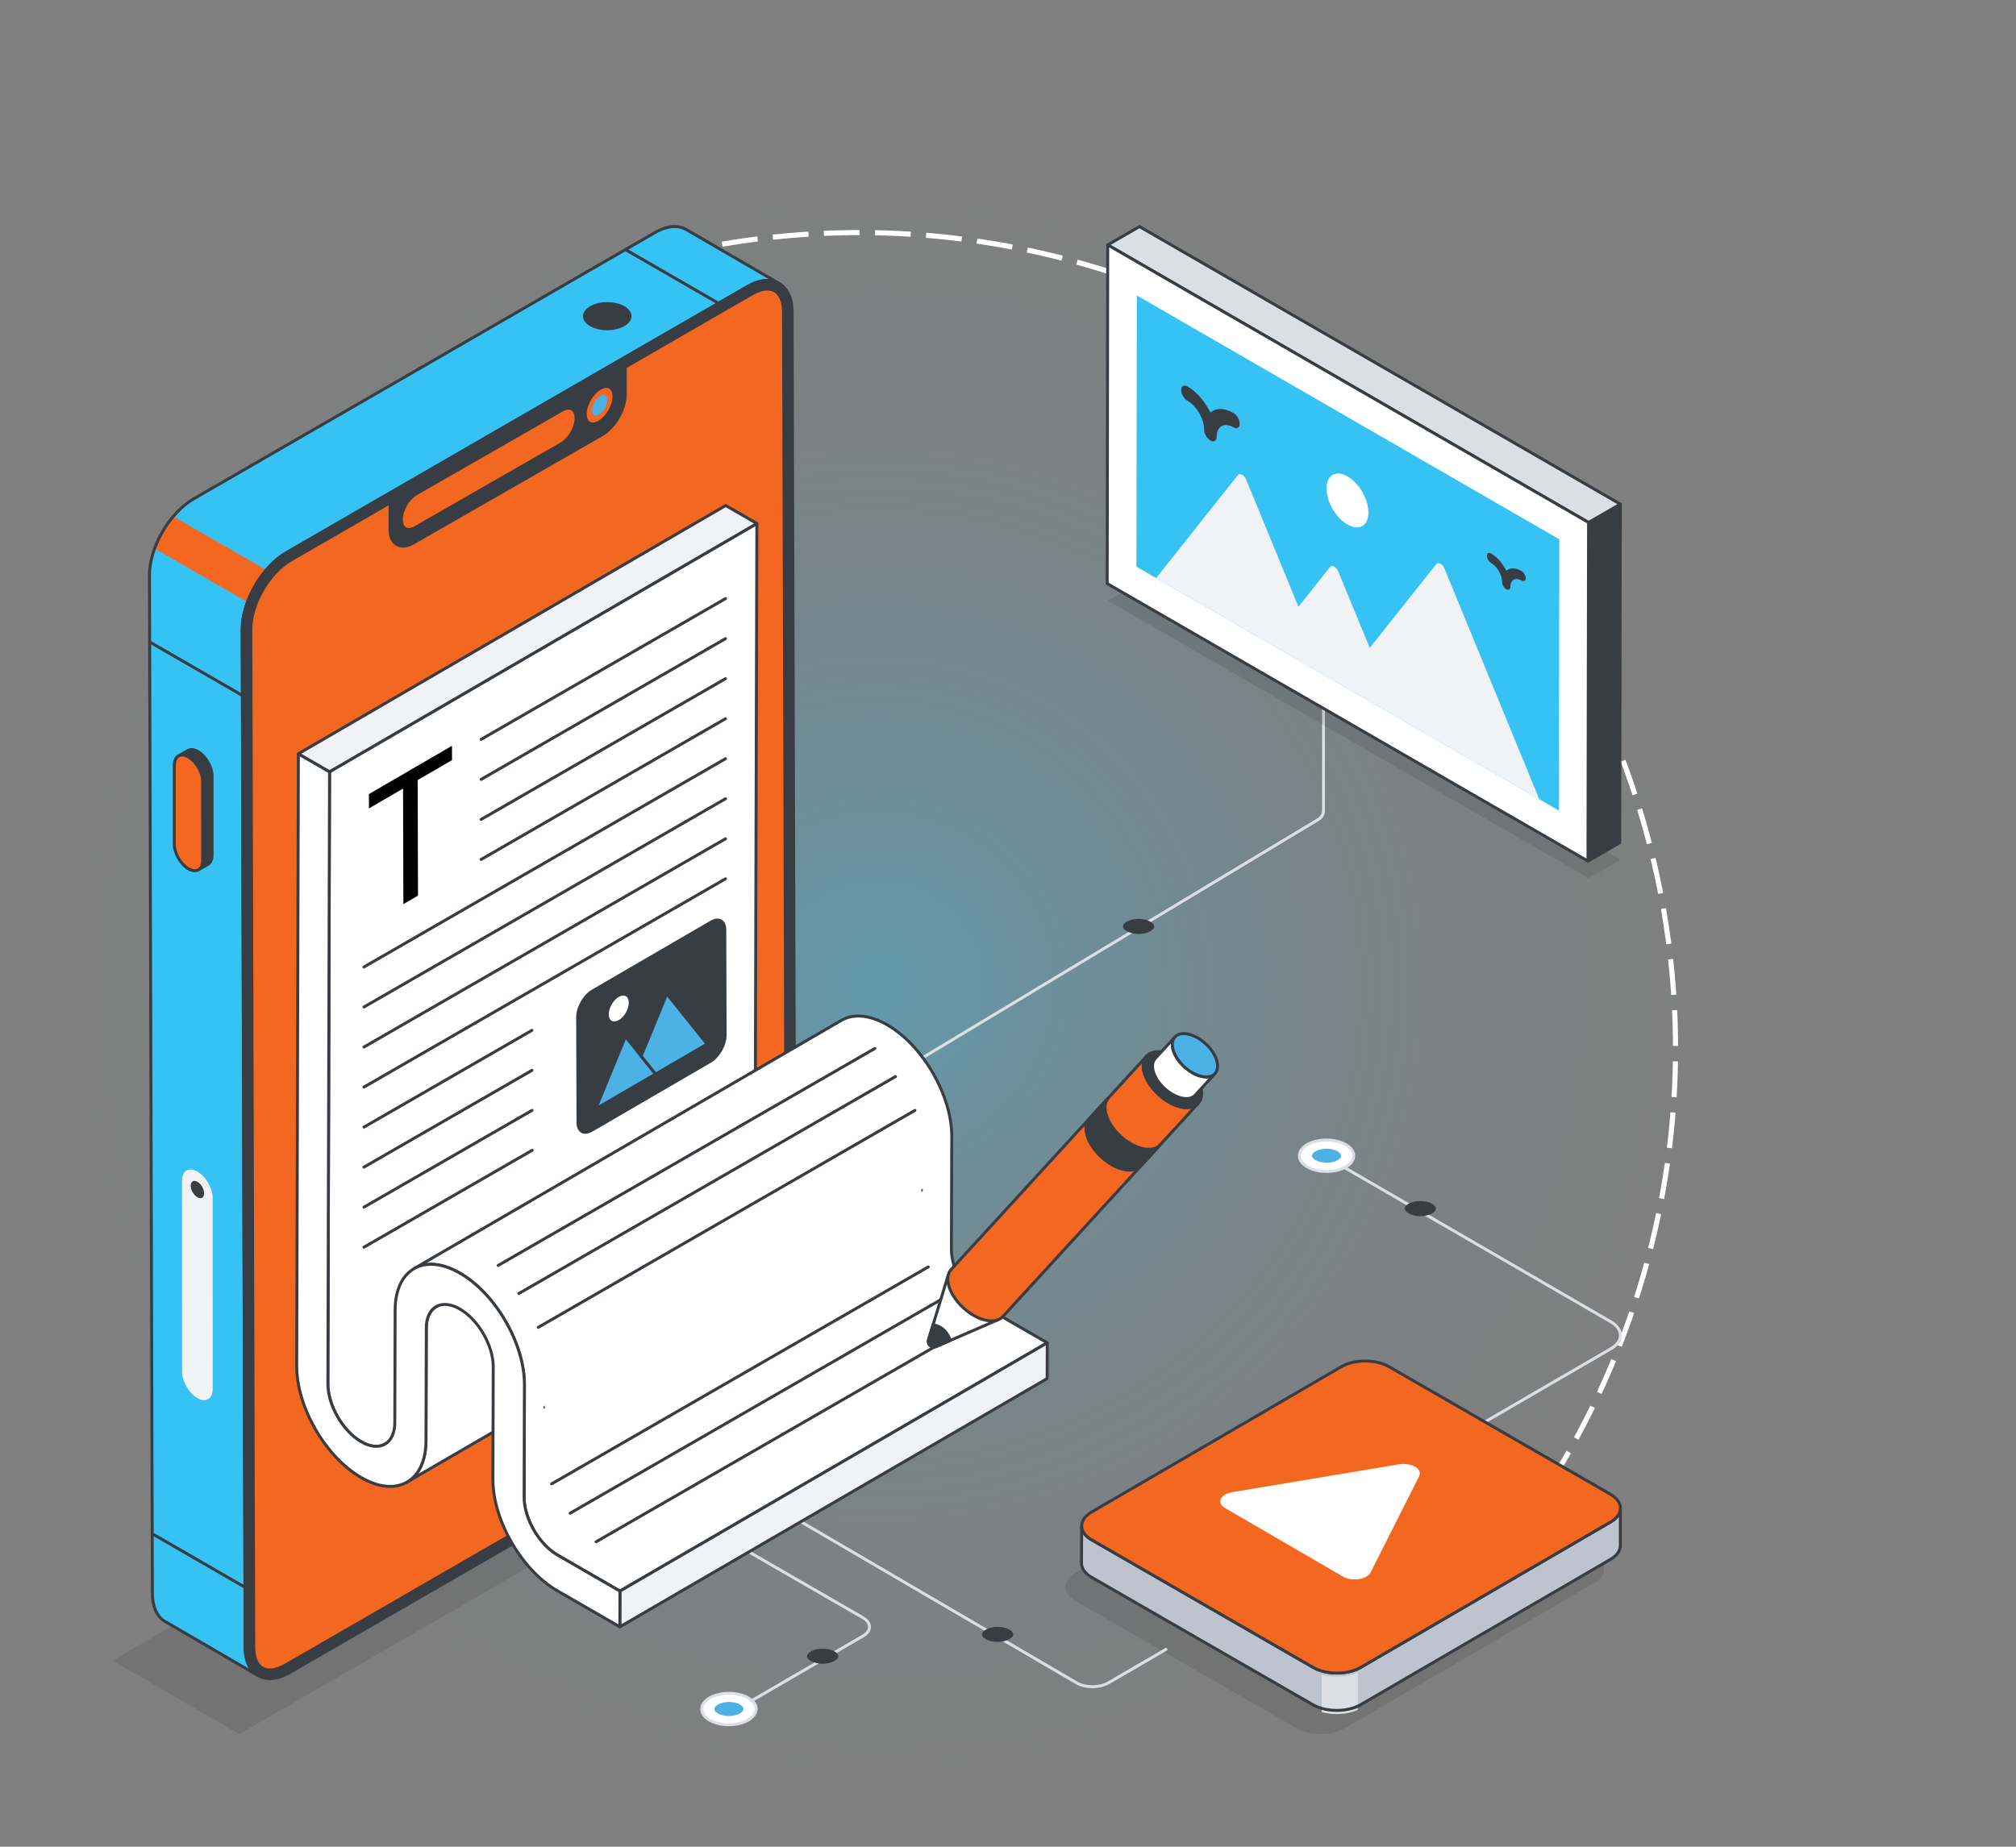
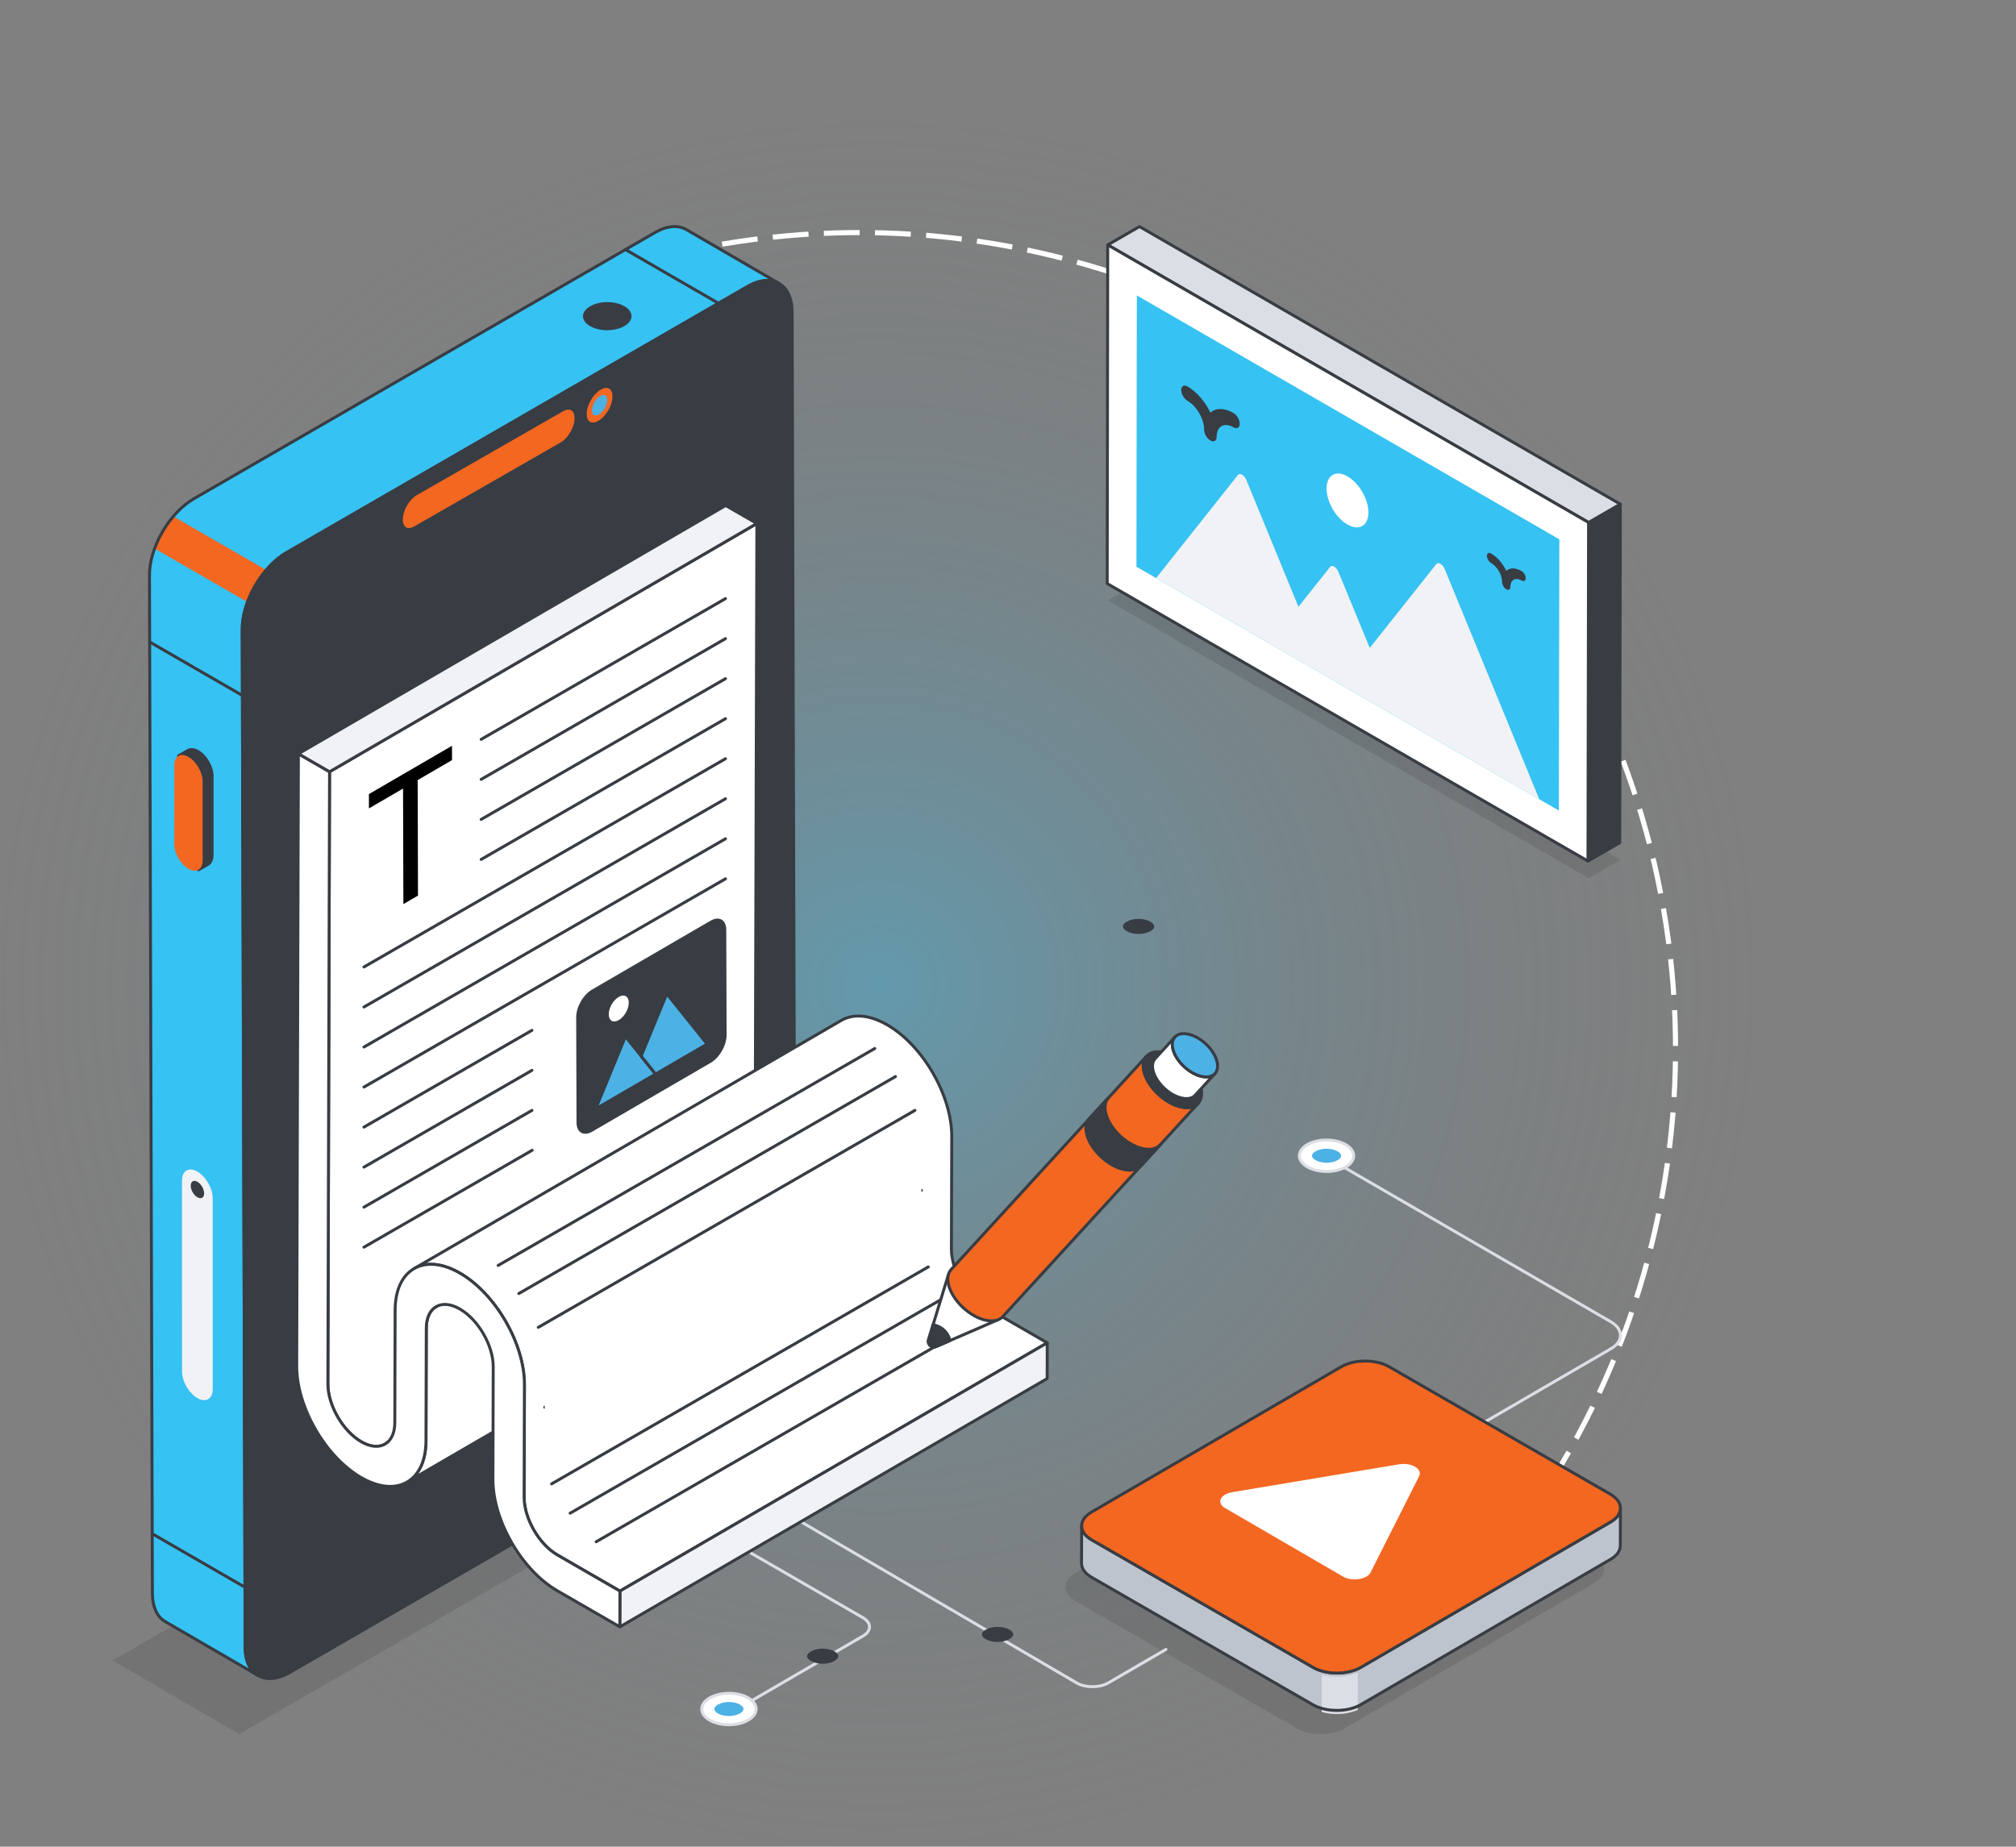
<svg xmlns="http://www.w3.org/2000/svg" width="394" height="361" viewBox="0 0 394 361" fill="none">
  <rect x="0" y="0" width="394" height="361" fill="#808080" stroke="none" />
  <path d="M171.5 361C266.217 361 343 285.56 343 192.5C343 99.44 266.217 24 171.5 24C76.783 24 0 99.44 0 192.5C0 285.56 76.783 361 171.5 361Z" fill="url(#paint0_radial_1186_924)" />
  <path d="M284.745 313.6C307.623 289.007 322.152 257.819 326.263 224.483C330.374 191.147 323.856 157.363 307.638 127.949C291.419 98.535 266.329 74.992 235.944 60.676C205.559 46.36 171.43 42.001 138.422 48.222" stroke="white" stroke-dasharray="7 3" />
  <g opacity="0.1">
    <path d="M311.552 304.029C314.144 305.526 314.158 307.957 311.572 309.459L262.779 337.863C260.204 339.36 256.007 339.36 253.415 337.863L210.162 312.94C207.57 311.444 207.556 309.012 210.132 307.516L258.925 279.112C261.51 277.61 265.707 277.609 268.299 279.106L311.552 304.029Z" fill="#010101" />
  </g>
  <path d="M316.682 294.838L316.671 302.148C316.659 303.126 316.026 304.104 314.737 304.841L265.928 333.24C265.744 333.344 265.56 333.447 265.364 333.539C263.339 334.472 260.576 334.61 258.308 333.965C257.675 333.781 257.088 333.539 256.57 333.24L213.321 308.329C212.009 307.558 211.364 306.568 211.364 305.589L211.399 298.28C211.399 299.27 212.043 300.271 213.356 301.019L256.604 325.93C257.111 326.23 257.686 326.471 258.308 326.644C260.564 327.311 263.338 327.173 265.364 326.23C265.572 326.149 265.767 326.045 265.963 325.93L314.76 297.531C316.038 296.783 316.682 295.816 316.682 294.838Z" fill="#BEC4CD" />
  <path d="M265.365 326.943V334.253C263.339 335.185 260.576 335.324 258.309 334.679V327.358C260.565 328.025 263.339 327.887 265.365 326.943Z" fill="#DBDEE4" />
  <path d="M282.652 282.645C282.553 282.645 282.456 282.594 282.403 282.502C282.323 282.365 282.369 282.188 282.506 282.109L314.669 263.418C315.788 262.768 316.404 261.919 316.403 261.029C316.402 260.133 315.776 259.278 314.641 258.622L255.424 224.324C255.286 224.244 255.24 224.068 255.319 223.931C255.398 223.792 255.577 223.747 255.712 223.826L314.928 258.124C316.249 258.887 316.978 259.918 316.979 261.029C316.98 262.133 316.263 263.158 314.959 263.916L282.796 282.606C282.75 282.633 282.701 282.645 282.652 282.645Z" fill="#DBDEE4" />
  <path d="M146.925 332.735C146.826 332.735 146.73 332.684 146.677 332.592C146.597 332.455 146.643 332.278 146.78 332.198L168.519 319.565C169.247 319.143 169.646 318.598 169.646 318.032C169.644 317.46 169.238 316.911 168.5 316.485L146.618 303.851C146.481 303.772 146.434 303.596 146.513 303.458C146.593 303.32 146.77 303.274 146.906 303.353L168.788 315.987C169.711 316.519 170.22 317.245 170.221 318.031C170.222 318.811 169.721 319.533 168.809 320.063L147.07 332.696C147.024 332.723 146.975 332.735 146.925 332.735Z" fill="#DBDEE4" />
  <path d="M213.513 330.008C212.341 330.008 211.169 329.75 210.275 329.234L156.367 297.716C156.23 297.636 156.184 297.46 156.264 297.322C156.345 297.185 156.521 297.139 156.657 297.219L210.564 328.736C212.193 329.676 214.837 329.676 216.453 328.736L227.734 322.179C227.872 322.1 228.047 322.146 228.127 322.284C228.207 322.421 228.161 322.598 228.024 322.678L216.743 329.234C215.853 329.75 214.683 330.008 213.513 330.008Z" fill="#DBDEE4" />
-   <path d="M180.076 207.195C179.978 207.195 179.883 207.146 179.829 207.056C179.747 206.92 179.791 206.743 179.927 206.661L257.52 159.932C258.05 159.625 258.376 159.058 258.376 158.45V124.932C258.376 124.773 258.505 124.645 258.664 124.645C258.822 124.645 258.951 124.773 258.951 124.932V158.45C258.951 159.262 258.515 160.02 257.813 160.428L180.224 207.154C180.178 207.182 180.126 207.195 180.076 207.195Z" fill="#DBDEE4" />
  <g opacity="0.1">
    <path d="M151.473 278.54L46.746 338.986L21.998 324.603L126.692 264.141L151.473 278.54Z" fill="#010101" />
  </g>
  <path d="M134.127 44.871C132.556 43.965 130.358 44.096 127.949 45.492L37.884 97.503C36.433 98.341 35.067 99.531 33.873 100.949C33.09 101.855 32.374 102.871 31.761 103.932C31.149 104.993 30.628 106.094 30.219 107.229C29.569 109.005 29.203 110.815 29.218 112.514L29.784 311.424C29.781 314.181 30.747 316.11 32.306 317.01L50.453 327.545C48.883 326.638 47.907 324.703 47.914 321.963L47.338 123.046C47.324 121.32 47.696 119.499 48.37 117.707C48.779 116.572 49.31 115.478 49.923 114.417C50.536 113.355 51.246 112.35 52.035 111.434C53.223 110.026 54.582 108.847 56.016 108.014L146.069 56.025C148.506 54.63 150.676 54.497 152.279 55.422L134.127 44.871Z" fill="#36C2F2" />
  <path d="M52.035 111.434L33.873 100.949C33.09 101.855 32.374 102.871 31.761 103.932C31.148 104.993 30.628 106.094 30.219 107.229L48.369 117.707C48.779 116.572 49.31 115.478 49.923 114.417C50.536 113.356 51.246 112.35 52.035 111.434Z" fill="#F36721" />
  <path d="M50.45 327.835C50.4 327.835 50.351 327.823 50.306 327.796C50.298 327.792 50.289 327.787 50.281 327.782L32.164 317.259C30.442 316.264 29.493 314.193 29.493 311.427L28.923 112.517C28.908 109.783 29.828 106.683 31.513 103.788C33.173 100.937 35.383 98.615 37.736 97.25L127.802 45.243C130.227 43.835 132.525 43.615 134.275 44.626L152.423 55.168C152.423 55.168 152.425 55.168 152.425 55.169H152.426C152.563 55.248 152.609 55.424 152.53 55.562C152.449 55.7 152.271 55.745 152.137 55.667C152.137 55.667 152.137 55.667 152.136 55.667L152.135 55.666C150.579 54.767 148.478 54.983 146.219 56.273L56.16 108.27C53.897 109.576 51.771 111.81 50.169 114.56C48.52 117.396 47.618 120.409 47.629 123.046L48.199 321.958C48.19 324.505 49.04 326.401 50.594 327.298H50.595C50.732 327.378 50.778 327.554 50.699 327.692C50.645 327.783 50.549 327.835 50.45 327.835ZM131.85 44.577C130.703 44.577 129.422 44.967 128.091 45.741L38.024 97.748C35.757 99.063 33.621 101.311 32.01 104.078C30.377 106.885 29.485 109.882 29.499 112.514L30.069 311.426C30.069 313.978 30.915 315.873 32.453 316.761L48.647 326.167C47.972 325.08 47.617 323.647 47.624 321.957L47.054 123.048C47.041 120.311 47.971 117.194 49.672 114.271C51.322 111.435 53.524 109.127 55.873 107.771L145.933 55.774C147.446 54.909 148.906 54.493 150.21 54.548L133.986 45.123C133.353 44.758 132.633 44.577 131.85 44.577Z" fill="#383C43" />
  <path d="M140.423 59.574C140.373 59.574 140.324 59.562 140.279 59.535L122.093 49.037C121.956 48.958 121.909 48.782 121.987 48.644C122.067 48.505 122.246 48.459 122.381 48.539L140.566 59.037C140.703 59.117 140.751 59.293 140.672 59.43C140.618 59.522 140.522 59.574 140.423 59.574Z" fill="#383C43" />
  <path d="M38.682 146.907C37.917 146.481 37.223 146.427 36.726 146.714L34.882 147.771C35.39 147.491 36.072 147.538 36.837 147.964C38.365 148.846 39.6 150.993 39.606 152.761L39.605 168.216C39.597 169.117 39.285 169.736 38.781 170.034L40.626 168.976C41.13 168.679 41.442 168.059 41.449 167.158L41.45 151.704C41.445 149.936 40.209 147.789 38.682 146.907Z" fill="#383C43" />
  <path d="M38.782 170.321C38.683 170.321 38.586 170.269 38.534 170.178C38.454 170.041 38.5 169.865 38.636 169.785C39.07 169.529 39.312 168.971 39.317 168.213L39.318 152.761C39.313 151.086 38.136 149.045 36.694 148.213C36.048 147.853 35.454 147.786 35.022 148.022C34.883 148.1 34.709 148.05 34.632 147.912C34.554 147.774 34.602 147.6 34.74 147.521L36.584 146.464C37.184 146.118 37.98 146.186 38.823 146.655C38.824 146.656 38.825 146.656 38.826 146.657C40.426 147.581 41.733 149.844 41.739 151.703L41.738 167.158C41.731 168.128 41.387 168.861 40.772 169.224L38.925 170.283C38.88 170.308 38.83 170.321 38.782 170.321ZM36.147 147.377C36.416 147.443 36.694 147.554 36.978 147.713C38.609 148.654 39.888 150.87 39.894 152.76L39.892 168.215C39.89 168.553 39.846 168.862 39.765 169.137L40.483 168.726C40.913 168.472 41.156 167.913 41.162 167.156L41.163 151.704C41.157 150.03 39.981 147.99 38.54 147.157C37.882 146.791 37.29 146.722 36.871 146.963L36.147 147.377Z" fill="#383C43" />
  <path d="M39.602 152.761C39.602 150.988 38.363 148.842 36.833 147.965C35.303 147.087 34.063 147.812 34.063 149.584L34.065 165.042C34.065 166.815 35.305 168.961 36.835 169.839C38.365 170.716 39.604 169.992 39.604 168.219L39.602 152.761Z" fill="#F36721" />
-   <path d="M38.064 170.501C37.637 170.501 37.17 170.363 36.692 170.089C35.085 169.167 33.777 166.903 33.777 165.043L33.776 149.584C33.776 148.617 34.117 147.887 34.735 147.529C35.35 147.172 36.146 147.239 36.976 147.715C38.583 148.637 39.891 150.901 39.891 152.761L39.892 168.22C39.892 169.187 39.551 169.917 38.933 170.275C38.672 170.426 38.379 170.501 38.064 170.501ZM35.606 147.879C35.391 147.879 35.195 147.928 35.024 148.027C34.59 148.278 34.352 148.831 34.352 149.584L34.353 165.043C34.353 166.719 35.531 168.759 36.978 169.589C37.625 169.959 38.215 170.025 38.644 169.777C39.078 169.526 39.316 168.973 39.316 168.219L39.315 152.761C39.315 151.084 38.137 149.045 36.69 148.214C36.301 147.992 35.932 147.879 35.606 147.879Z" fill="#383C43" />
  <path d="M41.572 234.223C41.572 232.301 40.229 229.975 38.57 229.023C36.911 228.072 35.567 228.857 35.567 230.779L35.572 268.105C35.572 270.027 36.915 272.354 38.574 273.305C40.233 274.257 41.577 273.471 41.577 271.549L41.572 234.223Z" fill="#F1F2F5" />
  <path d="M39.895 233.3C39.895 234.134 39.306 234.467 38.587 234.054C37.858 233.636 37.278 232.632 37.278 231.799C37.278 230.943 37.858 230.604 38.587 231.022C39.306 231.435 39.895 232.444 39.895 233.3Z" fill="#383C43" />
  <path d="M56.643 326.934C51.832 329.711 47.926 327.486 47.91 321.958L47.341 123.049C47.325 117.521 51.205 110.8 56.016 108.022L146.077 56.022C150.888 53.244 154.794 55.47 154.809 60.998L155.379 259.907C155.395 265.435 151.515 272.156 146.704 274.933L56.643 326.934Z" fill="#383C43" />
  <path d="M52.733 328.422C51.854 328.422 51.039 328.216 50.32 327.802C48.589 326.806 47.631 324.731 47.623 321.96L47.053 123.05C47.037 117.444 50.993 110.591 55.872 107.774L145.933 55.774C148.359 54.372 150.656 54.152 152.401 55.155C154.132 56.151 155.09 58.226 155.097 60.998L155.667 259.907C155.683 265.513 151.727 272.366 146.848 275.183L56.787 327.183C55.363 328.006 53.982 328.422 52.733 328.422ZM149.985 55.111C148.838 55.111 147.555 55.501 146.221 56.271L56.16 108.272C51.441 110.997 47.613 117.626 47.629 123.049L48.199 321.958C48.205 324.515 49.061 326.413 50.607 327.303C52.166 328.2 54.257 327.979 56.499 326.686L146.561 274.685C151.28 271.96 155.108 265.331 155.092 259.908L154.522 60.999C154.515 58.442 153.66 56.544 152.113 55.654C151.483 55.291 150.765 55.111 149.985 55.111Z" fill="#383C43" />
-   <path d="M151.423 56.862C152.499 57.483 153.125 58.995 153.13 61.002L153.7 259.913C153.707 262.295 152.891 265.03 151.397 267.619C149.908 270.197 147.943 272.281 145.864 273.485L55.804 325.483C54.038 326.505 52.394 326.733 51.299 326.1C50.222 325.479 49.596 323.967 49.591 321.96L49.022 123.049C49.014 120.667 49.83 117.932 51.324 115.343C52.813 112.765 54.779 110.681 56.857 109.477L146.917 57.479C148.684 56.457 150.327 56.23 151.423 56.862Z" fill="#F36721" />
  <path d="M52.73 326.739C52.14 326.739 51.607 326.61 51.155 326.349C49.984 325.673 49.308 324.073 49.303 321.961L48.733 123.05C48.727 120.614 49.559 117.826 51.075 115.2C52.588 112.579 54.59 110.458 56.714 109.227L146.773 57.23C148.633 56.152 150.381 55.928 151.566 56.613C152.738 57.289 153.413 58.889 153.418 61.001L153.988 259.912C153.996 262.345 153.164 265.134 151.646 267.763C150.132 270.385 148.13 272.506 146.009 273.734L55.949 325.732C54.797 326.399 53.689 326.739 52.73 326.739ZM149.988 56.796C149.136 56.796 148.128 57.112 147.061 57.728L57.002 109.725C54.965 110.906 53.037 112.952 51.574 115.487C50.107 118.027 49.302 120.712 49.309 123.049L49.879 321.96C49.884 323.861 50.454 325.279 51.443 325.851C52.446 326.431 53.983 326.204 55.661 325.234L145.721 273.236C147.755 272.057 149.683 270.011 151.147 267.475C152.615 264.932 153.42 262.247 153.412 259.914L152.842 61.002C152.838 59.1 152.268 57.682 151.279 57.111C150.913 56.9 150.476 56.796 149.988 56.796Z" fill="#383C43" />
  <path d="M80.787 106.139C82.125 105.377 116.059 85.907 117.633 85.004C120.148 83.559 122.194 80.015 122.197 77.112L122.191 71.82C120.617 72.723 78.02 97.165 76.226 98.194L76.226 103.481C76.229 106.388 78.272 107.584 80.787 106.139Z" fill="#383C43" />
  <path d="M78.768 107.044C78.281 107.044 77.829 106.929 77.428 106.696C76.468 106.142 75.939 105 75.939 103.482V98.194C75.939 98.091 75.993 97.996 76.084 97.945L122.049 71.571C122.137 71.521 122.248 71.52 122.336 71.572C122.425 71.623 122.48 71.718 122.48 71.821L122.485 77.112C122.482 80.112 120.37 83.764 117.777 85.254C116.096 86.219 82.242 105.643 80.931 106.391C80.174 106.825 79.438 107.044 78.768 107.044ZM76.514 98.362V103.483C76.515 104.786 76.942 105.751 77.716 106.198C78.486 106.643 79.525 106.533 80.645 105.891V105.891C81.956 105.144 115.809 85.72 117.49 84.755C119.924 83.357 121.907 79.928 121.909 77.113L121.904 72.318L76.514 98.362Z" fill="#383C43" />
  <path d="M111.486 84.453C112.008 83.55 112.295 82.59 112.295 81.752C112.295 80.998 112.066 80.449 111.65 80.208C111.239 79.971 110.662 80.042 110.022 80.408L81.472 96.786C80.747 97.202 80.06 97.93 79.537 98.837C79.012 99.746 78.723 100.711 78.724 101.555C78.723 102.301 78.951 102.843 79.365 103.082C79.777 103.321 80.358 103.25 81.001 102.881L109.55 86.504C110.276 86.087 110.963 85.359 111.486 84.453Z" fill="#F36721" />
  <path d="M118.888 80.207C119.41 79.304 119.697 78.345 119.697 77.507C119.697 76.753 119.468 76.205 119.052 75.964C118.641 75.726 118.061 75.798 117.419 76.166C116.694 76.582 116.007 77.31 115.483 78.217C114.959 79.126 114.67 80.091 114.67 80.935C114.67 81.68 114.898 82.222 115.311 82.462C115.723 82.701 116.304 82.63 116.947 82.261C117.676 81.844 118.365 81.115 118.888 80.207Z" fill="#F36721" />
  <path d="M118.198 79.806C118.508 79.269 118.679 78.699 118.679 78.201C118.679 77.752 118.543 77.427 118.295 77.283C118.051 77.142 117.707 77.184 117.325 77.403C116.894 77.65 116.485 78.083 116.174 78.623C115.862 79.163 115.69 79.737 115.69 80.238C115.69 80.681 115.826 81.004 116.072 81.146C116.317 81.288 116.662 81.246 117.044 81.027C117.477 80.778 117.887 80.345 118.198 79.806Z" fill="#4CB1E5" />
  <path d="M122.041 63.736C123.889 62.669 123.874 60.937 122.039 59.871C120.179 58.79 117.214 58.79 115.367 59.857C113.471 60.952 113.461 62.669 115.321 63.75C117.156 64.816 120.146 64.83 122.041 63.736Z" fill="#383C43" />
  <path d="M47.378 136.245C47.329 136.245 47.279 136.233 47.234 136.207L29.104 125.74C28.967 125.661 28.919 125.485 28.998 125.347C29.078 125.209 29.256 125.162 29.391 125.242L47.522 135.709C47.659 135.788 47.706 135.964 47.628 136.101C47.574 136.193 47.477 136.245 47.378 136.245Z" fill="#383C43" />
  <path d="M47.877 310.573C47.827 310.573 47.778 310.561 47.733 310.534L29.604 300.068C29.467 299.989 29.419 299.813 29.498 299.675C29.578 299.537 29.756 299.49 29.892 299.57L48.021 310.036C48.158 310.116 48.205 310.291 48.127 310.429C48.072 310.521 47.976 310.573 47.877 310.573Z" fill="#383C43" />
  <path d="M158.764 233.765L75.245 282.298C74.06 282.989 72.411 282.891 70.594 281.844C66.98 279.751 64.067 274.695 64.077 270.548L64.403 150.865L147.922 102.332L147.596 222.015C147.576 226.162 150.499 231.228 154.113 233.311C155.93 234.358 157.569 234.457 158.764 233.765Z" fill="white" />
  <path d="M73.529 283.032C72.58 283.032 71.532 282.717 70.451 282.094C66.768 279.961 63.78 274.782 63.79 270.548L64.116 150.865C64.116 150.763 64.171 150.668 64.259 150.617L147.776 102.084C147.866 102.032 147.975 102.032 148.065 102.084C148.154 102.135 148.209 102.23 148.209 102.333L147.884 222.016C147.864 226.07 150.723 231.025 154.257 233.062C155.92 234.021 157.468 234.183 158.619 233.518V233.517H158.62C158.754 233.437 158.933 233.483 159.012 233.622C159.092 233.759 159.046 233.935 158.909 234.015H158.908C158.908 234.015 158.907 234.016 158.906 234.016L75.39 282.548C74.836 282.871 74.208 283.032 73.529 283.032ZM64.692 151.032L64.366 270.549C64.356 274.6 67.214 279.555 70.739 281.596C72.407 282.556 73.956 282.719 75.1 282.05L156.936 234.495C156.015 234.473 155.007 234.159 153.969 233.561C150.277 231.432 147.289 226.252 147.309 222.014L147.632 102.834L64.692 151.032Z" fill="#383C43" />
  <path d="M168.738 206.906C167.563 207.588 166.832 209.039 166.822 211.093L166.763 233.084C166.753 237.063 165.351 239.867 163.08 241.181L79.571 289.714C81.833 288.401 83.235 285.596 83.254 281.617L83.314 259.626C83.323 257.572 84.044 256.121 85.219 255.439L168.738 206.906Z" fill="white" />
  <path d="M79.572 290.002C79.473 290.002 79.376 289.951 79.323 289.859C79.243 289.722 79.29 289.545 79.427 289.465C81.691 288.15 82.948 285.363 82.967 281.616L83.026 259.627C83.036 257.526 83.764 255.952 85.076 255.191L168.593 206.658H168.594C168.729 206.579 168.907 206.624 168.986 206.763C169.066 206.901 169.02 207.076 168.883 207.156L168.874 207.161C167.745 207.82 167.118 209.216 167.11 211.095L167.051 233.085C167.041 237.046 165.681 240.009 163.224 241.431L79.725 289.958C79.721 289.96 79.719 289.962 79.717 289.963C79.671 289.99 79.621 290.002 79.572 290.002ZM167.192 208.139L85.365 255.689C84.237 256.343 83.611 257.742 83.602 259.629L83.542 281.618C83.529 284.3 82.902 286.524 81.738 288.122L162.935 240.932C165.208 239.618 166.466 236.831 166.475 233.084L166.535 211.093C166.54 209.932 166.766 208.931 167.192 208.139Z" fill="#383C43" />
  <path d="M204.671 262.501L121.153 311.034L108.948 303.984C105.334 301.9 102.421 296.845 102.431 292.688L102.49 270.707C102.51 262.679 96.881 252.923 89.89 248.884C86.385 246.86 83.205 246.672 80.904 248.006L164.423 199.473C166.724 198.14 169.893 198.327 173.408 200.351C180.39 204.39 186.028 214.146 186.008 222.174L185.939 244.155C185.929 248.312 188.842 253.368 192.456 255.451L204.671 262.501Z" fill="white" />
  <path d="M121.152 311.322C121.103 311.322 121.053 311.309 121.008 311.284L108.805 304.233C105.121 302.11 102.133 296.93 102.143 292.687L102.202 270.707C102.222 262.79 96.634 253.113 89.747 249.133C86.451 247.23 83.362 246.916 81.052 248.253L81.049 248.255C81.048 248.255 81.048 248.255 81.048 248.255C80.913 248.334 80.734 248.289 80.655 248.15C80.576 248.013 80.622 247.837 80.759 247.757L164.277 199.224C166.772 197.781 170.063 198.093 173.553 200.102C180.599 204.179 186.315 214.08 186.296 222.175L186.227 244.156C186.216 248.215 189.076 253.17 192.601 255.202L204.815 262.253C204.903 262.304 204.959 262.399 204.959 262.501C204.959 262.604 204.905 262.699 204.816 262.751L121.297 311.283C121.252 311.309 121.202 311.322 121.152 311.322ZM84.228 246.861C86.017 246.861 87.993 247.456 90.034 248.636C97.082 252.706 102.798 262.608 102.778 270.708L102.718 292.688C102.708 296.748 105.568 301.703 109.092 303.735L121.152 310.702L204.096 262.502L192.313 255.7C188.629 253.577 185.641 248.397 185.651 244.154L185.721 222.173C185.74 214.262 180.152 204.585 173.265 200.601C169.961 198.699 166.874 198.386 164.566 199.722L83.365 246.909C83.647 246.877 83.936 246.861 84.228 246.861Z" fill="#383C43" />
  <path d="M121.157 311.035L204.671 262.502L204.651 269.493L121.138 318.026L121.157 311.035Z" fill="#F1F2F5" />
  <path d="M121.138 318.314C121.088 318.314 121.039 318.301 120.994 318.275C120.905 318.224 120.85 318.128 120.85 318.026L120.87 311.035C120.87 310.933 120.925 310.838 121.013 310.787L204.526 262.254C204.616 262.202 204.725 262.202 204.815 262.254C204.903 262.305 204.959 262.4 204.959 262.503L204.94 269.494C204.94 269.596 204.885 269.691 204.797 269.742L121.283 318.275C121.238 318.301 121.187 318.314 121.138 318.314ZM121.446 311.201L121.426 317.525L204.364 269.327L204.382 263.003L121.446 311.201Z" fill="#383C43" />
  <path d="M64.406 150.866L64.079 270.548C64.067 274.699 66.983 279.756 70.595 281.842C74.208 283.928 77.149 282.252 77.16 278.101L77.223 256.114C77.246 248.094 82.919 244.861 89.892 248.887C96.877 252.92 102.514 262.683 102.491 270.703L102.429 292.689C102.417 296.84 105.333 301.898 108.945 303.984L121.157 311.034L121.137 318.025L108.926 310.974C101.947 306.945 96.31 297.182 96.332 289.169L96.395 267.183C96.406 263.032 93.491 257.982 89.878 255.896C86.266 253.81 83.325 255.479 83.313 259.63L83.251 281.617C83.228 289.629 77.554 292.862 70.582 288.836C63.602 284.807 57.966 275.044 57.988 267.031L58.316 147.35L64.406 150.866Z" fill="white" />
  <path d="M121.137 318.313C121.088 318.313 121.038 318.301 120.993 318.275L108.782 311.224C101.734 307.156 96.021 297.262 96.045 289.169L96.106 267.183C96.119 263.133 93.26 258.181 89.734 256.145C88.072 255.186 86.524 255.021 85.374 255.683C84.236 256.338 83.606 257.74 83.6 259.632L83.538 281.618C83.527 285.587 82.159 288.556 79.687 289.979C77.202 291.41 73.915 291.095 70.437 289.086C63.39 285.018 57.677 275.124 57.7 267.032L58.027 147.35C58.027 147.247 58.083 147.152 58.171 147.101C58.261 147.05 58.369 147.049 58.459 147.101L64.55 150.617C64.639 150.669 64.694 150.764 64.694 150.867L64.365 270.549C64.354 274.604 67.213 279.558 70.738 281.594C72.399 282.551 73.946 282.716 75.096 282.055C76.236 281.398 76.866 279.993 76.872 278.1L76.935 256.114C76.946 252.141 78.314 249.169 80.787 247.746C83.274 246.315 86.559 246.631 90.035 248.638C97.084 252.708 102.801 262.607 102.778 270.704L102.716 292.69C102.704 296.745 105.563 301.699 109.088 303.735L121.301 310.786C121.39 310.837 121.445 310.933 121.445 311.036L121.425 318.026C121.425 318.129 121.37 318.224 121.281 318.275C121.236 318.3 121.187 318.313 121.137 318.313ZM86.939 254.708C87.891 254.708 88.94 255.023 90.022 255.648C93.707 257.775 96.695 262.951 96.682 267.185L96.621 289.171C96.597 297.08 102.182 306.749 109.07 310.726L120.851 317.528L120.87 311.201L108.801 304.233C105.116 302.106 102.129 296.927 102.141 292.689L102.203 270.703C102.226 262.789 96.637 253.115 89.747 249.136C86.456 247.236 83.373 246.921 81.074 248.245C78.787 249.561 77.521 252.356 77.511 256.115L77.448 278.101C77.442 280.209 76.709 281.79 75.383 282.553C74.051 283.321 72.298 283.158 70.451 282.091C66.767 279.965 63.779 274.786 63.79 270.548L64.118 151.032L58.602 147.847L58.276 267.033C58.253 274.941 63.838 284.611 70.725 288.588C74.016 290.487 77.095 290.805 79.4 289.48C81.687 288.164 82.952 285.371 82.963 281.617L83.025 259.63C83.031 257.525 83.763 255.945 85.088 255.184C85.641 254.866 86.266 254.708 86.939 254.708Z" fill="#383C43" />
  <path d="M58.315 147.349L141.829 98.816L147.92 102.332L64.406 150.865L58.315 147.349Z" fill="#F1F2F5" />
  <path d="M64.406 151.154C64.356 151.154 64.307 151.141 64.262 151.115L58.171 147.599C58.083 147.548 58.027 147.453 58.027 147.351C58.027 147.248 58.081 147.153 58.17 147.101L141.684 98.568C141.774 98.516 141.883 98.516 141.973 98.568L148.064 102.084C148.153 102.136 148.208 102.231 148.208 102.333C148.208 102.436 148.154 102.531 148.065 102.582L64.551 151.115C64.506 151.141 64.456 151.154 64.406 151.154ZM58.89 147.349L64.406 150.534L147.346 102.334L141.829 99.15L58.89 147.349Z" fill="#383C43" />
  <path d="M88.335 145.791L88.343 148.589L81.628 152.494L81.691 175.076L78.834 176.737L78.771 154.155L72.105 158.032L72.097 155.234L88.335 145.791Z" fill="#010101" />
  <path d="M138.839 179.998C140.546 179.005 141.935 179.802 141.94 181.774L142.003 202.37C142.009 204.347 140.629 206.754 138.922 207.747L115.773 221.209C114.066 222.201 112.677 221.404 112.671 219.428L112.608 198.832C112.603 196.859 113.983 194.452 115.69 193.459L138.839 179.998Z" fill="#383C43" />
  <path d="M120.922 194.886C122.002 194.258 122.88 194.76 122.884 196.012C122.887 197.261 122.014 198.783 120.935 199.411C119.856 200.039 118.977 199.535 118.974 198.285C118.97 197.034 119.843 195.513 120.922 194.886Z" fill="white" />
  <path d="M122.232 202.615L125.303 206.447L128.123 209.966L116.407 216.779L122.232 202.615Z" fill="#4CB1E5" />
  <path d="M116.407 217.067C116.339 217.067 116.272 217.043 116.218 216.997C116.125 216.916 116.094 216.784 116.14 216.67L121.965 202.505C122.004 202.411 122.089 202.345 122.191 202.33C122.294 202.319 122.393 202.356 122.456 202.435L128.348 209.786C128.399 209.852 128.421 209.936 128.406 210.019C128.39 210.101 128.34 210.173 128.268 210.215L116.552 217.028C116.507 217.055 116.456 217.067 116.407 217.067ZM122.312 203.176L116.996 216.105L127.689 209.886L122.312 203.176Z" fill="#383C43" />
  <path d="M130.314 194.262L138.206 204.103L128.123 209.967L125.303 206.448L130.314 194.262Z" fill="#4CB1E5" />
  <path d="M128.123 210.254C128.039 210.254 127.954 210.217 127.898 210.147L125.078 206.628C125.012 206.547 124.997 206.436 125.036 206.339L130.049 194.152C130.088 194.058 130.173 193.991 130.275 193.977C130.377 193.965 130.477 194.002 130.54 194.082L138.43 203.923C138.482 203.988 138.503 204.073 138.489 204.156C138.473 204.238 138.422 204.31 138.351 204.352L128.268 210.216C128.222 210.242 128.172 210.254 128.123 210.254ZM125.633 206.4L128.193 209.593L137.772 204.022L130.396 194.822L125.633 206.4Z" fill="#383C43" />
  <path d="M97.349 247.667C97.25 247.667 97.154 247.616 97.1 247.523C97.021 247.386 97.068 247.21 97.205 247.13L170.822 204.714C170.956 204.636 171.134 204.681 171.216 204.819C171.294 204.957 171.247 205.133 171.11 205.213L97.493 247.629C97.448 247.655 97.399 247.667 97.349 247.667Z" fill="#383C43" />
  <path d="M101.397 253.154C101.298 253.154 101.201 253.102 101.147 253.01C101.069 252.872 101.116 252.696 101.253 252.617L174.87 210.2C175.005 210.122 175.181 210.167 175.263 210.306C175.342 210.444 175.295 210.619 175.158 210.699L101.541 253.116C101.496 253.142 101.447 253.154 101.397 253.154Z" fill="#383C43" />
  <path d="M105.196 259.766C105.097 259.766 105 259.714 104.946 259.622C104.868 259.484 104.915 259.308 105.052 259.228L178.669 216.811C178.803 216.734 178.981 216.778 179.062 216.917C179.141 217.055 179.094 217.231 178.957 217.31L105.34 259.727C105.295 259.753 105.245 259.766 105.196 259.766Z" fill="#383C43" />
  <path d="M106.46 275.392C106.361 275.392 106.264 275.341 106.21 275.248C106.131 275.111 106.179 274.935 106.316 274.855L179.932 232.438C180.067 232.36 180.244 232.406 180.326 232.544C180.405 232.682 180.357 232.858 180.22 232.937L106.603 275.354C106.558 275.38 106.509 275.392 106.46 275.392Z" fill="#383C43" />
  <path d="M106.459 283.72L180.076 240.515V224.861L106.459 267.278V283.72Z" fill="white" />
  <path d="M107.802 290.367C107.703 290.367 107.607 290.315 107.553 290.223C107.474 290.085 107.521 289.909 107.658 289.829L181.275 247.413C181.409 247.335 181.588 247.38 181.669 247.519C181.748 247.656 181.7 247.832 181.563 247.912L107.946 290.328C107.901 290.354 107.852 290.367 107.802 290.367Z" fill="#383C43" />
  <path d="M111.421 296.1C111.323 296.1 111.226 296.048 111.172 295.956C111.093 295.818 111.14 295.642 111.278 295.562L184.027 253.645C184.161 253.567 184.338 253.613 184.42 253.751C184.499 253.889 184.452 254.065 184.314 254.144L111.565 296.061C111.52 296.087 111.471 296.1 111.421 296.1Z" fill="#383C43" />
  <path d="M116.509 301.681C116.41 301.681 116.314 301.629 116.26 301.537C116.181 301.399 116.228 301.224 116.365 301.144L189.115 259.228C189.248 259.15 189.426 259.194 189.508 259.333C189.587 259.471 189.54 259.647 189.402 259.727L116.653 301.643C116.608 301.669 116.559 301.681 116.509 301.681Z" fill="#383C43" />
  <path d="M94.032 144.821C93.933 144.821 93.836 144.769 93.782 144.677C93.704 144.539 93.751 144.363 93.888 144.283L141.646 116.767C141.78 116.688 141.958 116.734 142.039 116.872C142.118 117.01 142.071 117.186 141.934 117.266L94.176 144.782C94.131 144.808 94.081 144.821 94.032 144.821Z" fill="#383C43" />
  <path d="M94.032 152.647C93.933 152.647 93.836 152.595 93.782 152.503C93.704 152.365 93.751 152.189 93.888 152.109L141.646 124.593C141.78 124.515 141.958 124.559 142.039 124.698C142.118 124.836 142.071 125.012 141.934 125.092L94.176 152.608C94.131 152.634 94.081 152.647 94.032 152.647Z" fill="#383C43" />
  <path d="M94.032 160.471C93.933 160.471 93.836 160.42 93.782 160.327C93.704 160.19 93.751 160.014 93.888 159.934L141.646 132.417C141.78 132.339 141.958 132.384 142.039 132.523C142.118 132.66 142.071 132.836 141.934 132.916L94.176 160.433C94.131 160.459 94.081 160.471 94.032 160.471Z" fill="#383C43" />
  <path d="M94.032 168.298C93.933 168.298 93.836 168.246 93.782 168.154C93.704 168.016 93.751 167.84 93.888 167.76L141.646 140.243C141.78 140.165 141.958 140.21 142.039 140.349C142.118 140.486 142.071 140.662 141.934 140.742L94.176 168.259C94.131 168.285 94.081 168.298 94.032 168.298Z" fill="#383C43" />
  <path d="M71.129 189.318C71.031 189.318 70.934 189.266 70.88 189.174C70.801 189.036 70.848 188.861 70.986 188.781L141.646 148.067C141.78 147.989 141.958 148.034 142.039 148.173C142.118 148.311 142.071 148.487 141.934 148.567L71.273 189.28C71.228 189.306 71.179 189.318 71.129 189.318Z" fill="#383C43" />
  <path d="M71.129 197.144C71.031 197.144 70.934 197.092 70.88 197C70.801 196.863 70.848 196.687 70.986 196.607L141.646 155.894C141.78 155.815 141.958 155.861 142.039 155.999C142.118 156.137 142.071 156.313 141.934 156.393L71.273 197.106C71.228 197.132 71.179 197.144 71.129 197.144Z" fill="#383C43" />
  <path d="M71.129 204.968C71.031 204.968 70.934 204.916 70.88 204.824C70.801 204.686 70.848 204.511 70.986 204.431L141.646 163.718C141.78 163.64 141.958 163.684 142.039 163.823C142.118 163.961 142.071 164.137 141.934 164.217L71.273 204.93C71.228 204.956 71.179 204.968 71.129 204.968Z" fill="#383C43" />
  <path d="M71.129 212.795C71.031 212.795 70.934 212.743 70.88 212.651C70.801 212.513 70.848 212.337 70.986 212.257L141.646 171.544C141.78 171.466 141.958 171.511 142.039 171.65C142.118 171.787 142.071 171.963 141.934 172.043L71.273 212.756C71.228 212.782 71.179 212.795 71.129 212.795Z" fill="#383C43" />
  <path d="M71.129 220.62C71.031 220.62 70.934 220.568 70.88 220.476C70.801 220.338 70.848 220.162 70.986 220.082L103.818 201.165C103.952 201.087 104.129 201.132 104.211 201.271C104.29 201.408 104.243 201.584 104.106 201.664L71.273 220.581C71.228 220.607 71.179 220.62 71.129 220.62Z" fill="#383C43" />
  <path d="M71.129 228.444C71.031 228.444 70.934 228.392 70.88 228.3C70.801 228.162 70.848 227.987 70.986 227.907L103.818 208.989C103.952 208.911 104.129 208.956 104.211 209.095C104.29 209.233 104.243 209.409 104.106 209.489L71.273 228.406C71.228 228.432 71.179 228.444 71.129 228.444Z" fill="#383C43" />
  <path d="M71.129 236.27C71.031 236.27 70.934 236.218 70.88 236.126C70.801 235.988 70.848 235.813 70.986 235.733L103.825 216.811C103.958 216.734 104.136 216.778 104.218 216.917C104.297 217.055 104.249 217.231 104.112 217.31L71.273 236.232C71.228 236.258 71.179 236.27 71.129 236.27Z" fill="#383C43" />
  <path d="M71.129 244.094C71.031 244.094 70.934 244.042 70.88 243.95C70.801 243.812 70.848 243.636 70.986 243.557L103.868 224.61C104.002 224.532 104.18 224.577 104.262 224.716C104.341 224.854 104.293 225.03 104.156 225.109L71.273 244.056C71.228 244.082 71.179 244.094 71.129 244.094Z" fill="#383C43" />
-   <path d="M185.337 249.221L194.961 258.028L185.669 262.062L182.972 263.229C182.103 263.6 181.198 262.79 181.469 261.886L182.353 258.979L185.337 249.221Z" fill="white" />
+   <path d="M185.337 249.221L194.961 258.028L185.669 262.062L182.972 263.229C182.103 263.6 181.198 262.79 181.469 261.886L182.353 258.979Z" fill="white" />
  <path d="M182.529 263.608C182.194 263.608 181.865 263.486 181.602 263.251C181.192 262.885 181.035 262.331 181.194 261.803L185.061 249.137C185.09 249.043 185.165 248.97 185.261 248.944C185.352 248.918 185.456 248.942 185.531 249.009L195.156 257.817C195.228 257.882 195.261 257.98 195.244 258.076C195.229 258.173 195.166 258.255 195.076 258.293L183.087 263.493C182.905 263.571 182.716 263.608 182.529 263.608ZM185.478 249.741L181.744 261.97C181.65 262.284 181.74 262.603 181.985 262.822C182.229 263.04 182.556 263.093 182.858 262.964L194.439 257.942L185.478 249.741Z" fill="#383C43" />
  <path d="M224.097 206.451C223.411 207.202 223.216 208.406 223.692 209.888C224.628 212.835 227.833 215.752 230.832 216.396C232.331 216.718 233.501 216.424 234.18 215.677L195.988 257.367C195.309 258.114 194.139 258.408 192.64 258.086C189.642 257.437 186.442 254.527 185.499 251.578C185.029 250.098 185.219 248.893 185.905 248.142L224.097 206.451Z" fill="#F36721" />
  <path d="M193.788 258.504C193.408 258.504 193.004 258.46 192.579 258.368C189.491 257.699 186.192 254.692 185.225 251.666C184.738 250.132 184.904 248.812 185.693 247.948L223.885 206.258V206.257C223.995 206.14 224.176 206.133 224.292 206.239C224.409 206.346 224.416 206.528 224.31 206.646C223.662 207.355 223.54 208.476 223.966 209.8C224.873 212.657 227.98 215.489 230.893 216.114C232.232 216.402 233.32 216.183 233.955 215.496L233.968 215.483C234.077 215.365 234.257 215.358 234.375 215.465C234.492 215.571 234.499 215.753 234.393 215.87C234.388 215.875 234.384 215.88 234.379 215.885L196.2 257.562C195.635 258.183 194.8 258.504 193.788 258.504ZM223.167 207.893L186.118 248.337C185.473 249.042 185.352 250.162 185.774 251.491C186.684 254.342 189.793 257.175 192.701 257.806C194.049 258.094 195.141 257.871 195.775 257.174L232.824 216.731C232.223 216.856 231.53 216.84 230.772 216.678C227.68 216.013 224.381 213.007 223.417 209.976C223.176 209.221 223.092 208.517 223.167 207.893Z" fill="#383C43" />
  <path d="M222.984 227.897C222.305 228.644 221.136 228.938 219.636 228.616C216.638 227.972 213.433 225.055 212.496 222.108C212.02 220.626 212.216 219.422 212.901 218.671L216.633 214.598C215.947 215.349 215.752 216.553 216.228 218.034C217.164 220.982 220.369 223.898 223.368 224.542C224.867 224.864 226.037 224.57 226.716 223.823L222.984 227.897Z" fill="#383C43" />
  <path d="M220.784 229.034C220.405 229.034 220 228.989 219.575 228.898C216.484 228.233 213.186 225.227 212.221 222.195C211.73 220.666 211.896 219.346 212.689 218.478L216.42 214.404C216.53 214.287 216.711 214.279 216.827 214.386C216.944 214.493 216.952 214.675 216.845 214.792V214.793L216.843 214.794C216.199 215.504 216.077 216.623 216.502 217.946C217.409 220.803 220.517 223.636 223.429 224.261C224.772 224.549 225.857 224.33 226.493 223.641L226.503 223.63C226.504 223.63 226.504 223.63 226.504 223.63V223.629C226.613 223.512 226.793 223.504 226.911 223.611C227.028 223.718 227.035 223.899 226.929 224.016C226.924 224.021 226.92 224.027 226.915 224.032L223.197 228.09C222.632 228.713 221.797 229.034 220.784 229.034ZM215.703 216.039L213.114 218.866C212.466 219.575 212.344 220.694 212.77 222.019C213.678 224.876 216.785 227.709 219.697 228.334C221.045 228.624 222.139 228.4 222.771 227.704C222.771 227.703 222.771 227.703 222.771 227.703L225.359 224.877C224.757 225.003 224.064 224.987 223.308 224.824C220.216 224.16 216.917 221.153 215.953 218.121C215.712 217.367 215.629 216.663 215.703 216.039Z" fill="#383C43" />
  <path d="M223.691 209.89C222.752 206.943 224.434 205.085 227.436 205.732C230.446 206.381 233.647 209.292 234.586 212.239C235.525 215.187 233.843 217.045 230.833 216.396C227.831 215.749 224.63 212.838 223.691 209.89Z" fill="#383C43" />
  <path d="M231.979 216.813C231.6 216.813 231.197 216.768 230.773 216.676C227.681 216.011 224.382 213.005 223.416 209.977C223.416 209.977 223.416 209.977 223.416 209.977C222.928 208.446 223.092 207.128 223.877 206.263C224.657 205.404 225.946 205.116 227.497 205.45C230.593 206.118 233.896 209.124 234.86 212.151C235.347 213.682 235.184 215.001 234.399 215.864C233.83 216.49 232.993 216.813 231.979 216.813ZM223.965 209.802C224.874 212.655 227.983 215.486 230.894 216.113C232.244 216.407 233.336 216.179 233.973 215.477C234.614 214.772 234.734 213.653 234.312 212.326C233.403 209.474 230.292 206.642 227.376 206.012C226.033 205.723 224.941 205.949 224.303 206.65C223.662 207.356 223.542 208.475 223.965 209.802Z" fill="#383C43" />
  <path d="M182.594 259.02C184.173 259.365 185.334 260.588 185.669 262.061L182.972 263.228C182.103 263.599 181.198 262.789 181.469 261.885L182.353 258.979C182.432 258.984 182.513 259.002 182.594 259.02Z" fill="#383C43" />
  <path d="M182.529 263.608C182.194 263.608 181.865 263.485 181.602 263.251C181.192 262.885 181.035 262.33 181.194 261.803L182.078 258.895C182.118 258.767 182.212 258.684 182.375 258.692C182.463 258.699 182.556 258.718 182.648 258.738C182.648 258.738 182.655 258.739 182.656 258.739C184.287 259.096 185.58 260.375 185.951 261.998C185.981 262.133 185.912 262.271 185.785 262.326L183.087 263.493C182.905 263.57 182.716 263.608 182.529 263.608ZM182.555 259.306L181.744 261.969C181.65 262.284 181.74 262.602 181.985 262.822C182.229 263.04 182.556 263.093 182.858 262.964L185.329 261.896C184.946 260.606 183.881 259.605 182.555 259.306Z" fill="#383C43" />
  <path d="M229.634 202.715C229.097 203.292 228.952 204.229 229.318 205.381C230.052 207.668 232.526 209.924 234.853 210.424C236.015 210.678 236.914 210.446 237.444 209.867L233.574 214.1C233.045 214.679 232.137 214.909 230.983 214.657C228.649 214.156 226.175 211.9 225.448 209.614C225.082 208.463 225.227 207.525 225.757 206.946L229.634 202.715Z" fill="white" />
  <path d="M231.872 215.047C231.573 215.047 231.255 215.011 230.921 214.938C228.507 214.419 225.928 212.07 225.173 209.701C224.787 208.483 224.919 207.436 225.544 206.752L229.4 202.546C229.408 202.537 229.416 202.528 229.425 202.519C229.533 202.403 229.716 202.397 229.831 202.504C229.947 202.612 229.954 202.793 229.848 202.91L229.826 202.933C229.356 203.455 229.273 204.292 229.593 205.294C230.296 207.488 232.684 209.663 234.913 210.142C235.927 210.364 236.751 210.198 237.231 209.672C237.34 209.555 237.522 209.548 237.638 209.654C237.755 209.762 237.763 209.944 237.656 210.061L233.787 214.294C233.333 214.791 232.67 215.047 231.872 215.047ZM228.83 204.019L225.969 207.141C225.488 207.666 225.4 208.514 225.722 209.527C226.42 211.72 228.807 213.895 231.044 214.375C232.061 214.6 232.882 214.432 233.362 213.906L236.218 210.781C235.79 210.844 235.309 210.819 234.791 210.705C232.384 210.188 229.805 207.839 229.044 205.469C228.879 204.949 228.808 204.461 228.83 204.019Z" fill="#383C43" />
  <path d="M234.855 210.422C232.521 209.924 230.047 207.667 229.318 205.382C228.588 203.097 229.892 201.653 232.22 202.157C234.554 202.662 237.035 204.912 237.757 207.197C238.493 209.489 237.19 210.926 234.855 210.422Z" fill="#4CB1E5" />
  <path d="M235.748 210.811C235.448 210.811 235.13 210.775 234.796 210.703C232.38 210.188 229.8 207.84 229.044 205.469C228.657 204.258 228.789 203.212 229.415 202.523C230.036 201.84 231.054 201.609 232.28 201.876C234.706 202.4 237.286 204.748 238.032 207.11C238.42 208.321 238.291 209.366 237.668 210.054C237.216 210.553 236.552 210.811 235.748 210.811ZM231.334 202.343C230.697 202.343 230.181 202.536 229.841 202.91C229.358 203.441 229.271 204.287 229.592 205.294C230.293 207.49 232.68 209.663 234.915 210.139C234.916 210.139 234.916 210.139 234.916 210.14C235.938 210.36 236.763 210.193 237.241 209.668C237.721 209.139 237.806 208.292 237.483 207.285C236.792 205.097 234.404 202.923 232.159 202.438C231.867 202.375 231.59 202.343 231.334 202.343Z" fill="#383C43" />
  <g opacity="0.1">
    <path d="M316.691 168.078L222.696 113.807L216.488 117.391L310.483 171.662L316.691 168.078Z" fill="#010101" />
  </g>
  <path d="M310.461 102.136L310.348 168.326L316.554 164.743L316.667 98.553L310.461 102.136Z" fill="#383C43" />
  <path d="M310.348 168.615C310.299 168.615 310.248 168.602 310.204 168.576C310.116 168.525 310.061 168.43 310.061 168.327L310.174 102.136C310.174 102.034 310.229 101.939 310.318 101.888L316.524 98.305C316.614 98.253 316.725 98.253 316.812 98.305C316.901 98.356 316.956 98.451 316.956 98.554L316.841 164.745C316.841 164.847 316.786 164.942 316.697 164.993L310.492 168.576C310.447 168.602 310.398 168.615 310.348 168.615ZM310.75 102.303L310.637 167.828L316.266 164.578L316.379 99.053L310.75 102.303Z" fill="#383C43" />
  <path d="M316.668 98.553L222.694 44.293L216.488 47.876L310.462 102.136L316.668 98.553Z" fill="#DBDEE4" />
  <path d="M310.462 102.424C310.413 102.424 310.363 102.411 310.318 102.386L216.345 48.126C216.256 48.075 216.201 47.98 216.201 47.877C216.201 47.774 216.256 47.679 216.345 47.628L222.551 44.045C222.641 43.993 222.748 43.993 222.838 44.045L316.813 98.304C316.901 98.355 316.957 98.45 316.957 98.553C316.957 98.656 316.901 98.751 316.813 98.802L310.606 102.386C310.561 102.411 310.512 102.424 310.462 102.424ZM217.065 47.877L310.462 101.804L316.093 98.553L222.694 44.626L217.065 47.877Z" fill="#383C43" />
  <path d="M310.462 102.136L216.488 47.877L216.389 114.079L310.348 168.327L310.462 102.136Z" fill="white" />
  <path d="M310.348 168.615C310.299 168.615 310.249 168.603 310.204 168.577L216.245 114.328C216.156 114.277 216.101 114.182 216.101 114.079L216.201 47.877C216.201 47.774 216.256 47.68 216.345 47.628C216.435 47.577 216.542 47.577 216.632 47.628L310.606 101.888C310.694 101.939 310.75 102.035 310.75 102.137L310.636 168.328C310.636 168.431 310.581 168.525 310.492 168.577C310.447 168.602 310.398 168.615 310.348 168.615ZM216.676 113.914L310.062 167.83L310.174 102.303L216.775 48.375L216.676 113.914Z" fill="#383C43" />
  <path d="M222.1 110.786L225.952 113.008L300.83 156.239L304.658 158.451L304.75 105.428L222.18 57.752L222.1 110.786Z" fill="#36C2F2" />
  <path d="M225.952 113.008L300.83 156.239L282.33 111.205C282.148 110.748 281.84 110.394 281.52 110.212C281.212 110.041 280.904 110.029 280.71 110.269L267.699 126.657L261.559 111.753C261.377 111.308 261.069 110.954 260.76 110.771C260.441 110.588 260.133 110.588 259.95 110.828L253.765 118.612L243.562 93.789C243.379 93.333 243.071 92.979 242.751 92.808C242.443 92.625 242.135 92.614 241.941 92.853L225.952 113.008Z" fill="#F1F2F5" />
  <path d="M263.331 93.114C261.082 91.815 259.265 92.885 259.258 95.469C259.25 98.087 261.055 101.213 263.305 102.512C265.612 103.844 267.429 102.809 267.437 100.191C267.444 97.607 265.639 94.446 263.331 93.114Z" fill="white" />
  <path d="M232.079 75.546C231.406 75.157 230.856 75.462 230.854 76.235C230.851 77.017 231.398 77.955 232.071 78.344C233.877 79.387 235.343 81.925 235.337 84.001C235.334 84.774 235.874 85.716 236.547 86.105C237.227 86.498 237.77 86.18 237.772 85.407C237.778 83.331 239.253 82.49 241.059 83.533C241.732 83.922 242.283 83.617 242.285 82.835C242.287 82.062 241.74 81.123 241.067 80.735C239.239 79.679 237.612 79.734 236.562 80.659C235.528 78.53 233.907 76.601 232.079 75.546Z" fill="#383C43" />
  <path d="M291.415 108.196C290.969 107.938 290.605 108.141 290.604 108.652C290.602 109.17 290.964 109.791 291.41 110.049C292.606 110.739 293.576 112.42 293.572 113.795C293.571 114.307 293.928 114.931 294.374 115.188C294.824 115.448 295.184 115.238 295.185 114.726C295.189 113.351 296.166 112.795 297.362 113.485C297.808 113.743 298.172 113.541 298.174 113.023C298.175 112.511 297.813 111.89 297.367 111.632C296.157 110.933 295.08 110.969 294.384 111.582C293.699 110.172 292.626 108.895 291.415 108.196Z" fill="#383C43" />
  <path d="M261.256 334.647C260.224 334.647 259.188 334.513 258.23 334.241C257.56 334.046 256.953 333.793 256.426 333.488L213.178 308.577C211.822 307.781 211.077 306.72 211.077 305.588L211.112 298.279C211.112 298.279 211.112 298.279 211.112 298.278V298.277C211.113 298.119 211.241 297.991 211.4 297.991C211.4 297.991 211.4 297.991 211.401 297.991C211.559 297.991 211.688 298.12 211.688 298.278C211.688 299.218 212.331 300.102 213.5 300.768L256.749 325.679C257.239 325.969 257.79 326.2 258.385 326.366C260.619 327.026 263.309 326.869 265.244 325.968C265.427 325.895 265.605 325.806 265.817 325.681L314.616 297.281C315.76 296.611 316.392 295.745 316.396 294.843V294.836C316.396 294.677 316.525 294.549 316.683 294.549C316.843 294.549 316.971 294.677 316.971 294.837V294.837C316.971 294.839 316.971 294.842 316.971 294.844L316.96 302.146C316.945 303.287 316.207 304.332 314.88 305.09L266.075 333.488C265.869 333.602 265.683 333.706 265.488 333.798C264.27 334.359 262.769 334.647 261.256 334.647ZM211.679 299.939L211.652 305.589C211.652 306.507 212.297 307.392 213.468 308.08L256.713 332.989C257.201 333.271 257.764 333.506 258.39 333.687C260.63 334.326 263.32 334.162 265.245 333.276C265.427 333.191 265.6 333.094 265.772 332.997L314.592 304.591C315.737 303.937 316.373 303.068 316.384 302.143L316.393 296.497C316.044 296.971 315.544 297.405 314.906 297.779L266.108 326.178C265.87 326.318 265.666 326.42 265.47 326.497C263.43 327.448 260.582 327.615 258.227 326.919C257.587 326.741 256.99 326.491 256.458 326.177L213.213 301.267C212.556 300.893 212.037 300.44 211.679 299.939Z" fill="#383C43" />
  <path d="M314.739 292.103C317.331 293.6 317.344 296.031 314.759 297.534L265.966 325.937C263.391 327.434 259.193 327.434 256.601 325.937L213.348 301.014C210.756 299.518 210.743 297.087 213.318 295.59L262.111 267.186C264.697 265.684 268.894 265.684 271.486 267.18L314.739 292.103Z" fill="#F36721" />
  <path d="M261.29 327.343C259.542 327.343 257.793 326.957 256.457 326.187L213.205 301.264C211.855 300.485 211.109 299.43 211.108 298.294C211.106 297.165 211.84 296.117 213.173 295.342L261.966 266.939C264.624 265.393 268.96 265.39 271.63 266.932L314.883 291.854V291.854C316.232 292.633 316.977 293.688 316.978 294.822C316.98 295.953 316.243 297.004 314.904 297.783L266.11 326.187C264.784 326.957 263.038 327.343 261.29 327.343ZM266.802 266.345C265.155 266.345 263.507 266.708 262.256 267.436L213.463 295.839C212.314 296.507 211.682 297.378 211.684 298.293C211.685 299.215 212.327 300.093 213.493 300.765L256.745 325.688C259.256 327.138 263.329 327.138 265.82 325.689L314.613 297.285C315.768 296.614 316.403 295.739 316.402 294.823C316.401 293.902 315.76 293.025 314.595 292.353L271.342 267.43C270.089 266.706 268.445 266.345 266.802 266.345Z" fill="#383C43" />
  <path d="M239.441 292.168C238.247 292.857 238.105 294.038 239.424 294.804L262.49 308.209C263.808 308.975 265.848 308.897 267.041 308.208C267.407 307.996 267.693 307.728 267.855 307.408L277.356 288.56C278.067 287.154 275.822 285.85 273.393 286.257L240.823 291.699C240.271 291.792 239.806 291.956 239.441 292.168Z" fill="white" />
  <path d="M263 223.756C265.081 224.958 265.093 226.908 263.025 228.109C260.958 229.311 257.592 229.31 255.511 228.109C253.43 226.907 253.42 224.959 255.488 223.757C257.555 222.555 260.919 222.555 263 223.756Z" fill="white" />
  <path d="M259.274 229.292C257.861 229.292 256.446 228.981 255.366 228.358C254.263 227.722 253.656 226.858 253.655 225.926C253.654 225 254.253 224.141 255.342 223.509C257.488 222.264 260.986 222.262 263.143 223.508C264.246 224.144 264.854 225.009 264.857 225.941C264.858 226.867 264.259 227.726 263.17 228.359C262.098 228.981 260.686 229.292 259.274 229.292ZM259.239 223.141C257.931 223.141 256.625 223.429 255.632 224.006C254.727 224.531 254.23 225.213 254.231 225.925C254.232 226.643 254.737 227.33 255.654 227.86C257.653 229.013 260.897 229.014 262.88 227.86C263.784 227.336 264.282 226.654 264.281 225.941C264.28 225.223 263.773 224.536 262.856 224.006C261.857 223.429 260.548 223.141 259.239 223.141Z" fill="#DBDEE4" />
  <path d="M259.268 227.306C258.457 227.306 257.672 227.121 257.114 226.799C256.666 226.54 256.409 226.223 256.408 225.928C256.408 225.636 256.66 225.322 257.1 225.066C257.653 224.745 258.435 224.561 259.245 224.561C260.056 224.561 260.841 224.745 261.398 225.067C261.846 225.326 262.104 225.644 262.104 225.939C262.104 226.231 261.853 226.545 261.413 226.8C260.86 227.122 260.078 227.306 259.268 227.306Z" fill="#4CB1E5" />
-   <path d="M277.59 237.734C276.719 237.734 275.875 237.535 275.276 237.189C274.795 236.912 274.519 236.571 274.519 236.253C274.518 235.94 274.789 235.603 275.261 235.328C275.855 234.983 276.695 234.785 277.566 234.785C278.436 234.785 279.279 234.983 279.877 235.329C280.359 235.607 280.635 235.949 280.636 236.266C280.636 236.579 280.366 236.916 279.894 237.191C279.3 237.536 278.46 237.734 277.59 237.734Z" fill="#383C43" />
  <path d="M222.535 182.577C221.664 182.577 220.821 182.379 220.222 182.033C219.74 181.755 219.464 181.414 219.464 181.097C219.464 180.784 219.734 180.447 220.207 180.172C220.801 179.827 221.641 179.629 222.511 179.629C223.381 179.629 224.224 179.827 224.823 180.173C225.304 180.451 225.581 180.792 225.581 181.11C225.581 181.423 225.311 181.76 224.839 182.034C224.245 182.38 223.406 182.577 222.535 182.577Z" fill="#383C43" />
  <path d="M146.203 336.265C148.284 335.064 148.296 333.114 146.228 331.913C144.161 330.711 140.795 330.712 138.714 331.913C136.633 333.115 136.623 335.063 138.691 336.265C140.758 337.467 144.122 337.467 146.203 336.265Z" fill="white" />
  <path d="M142.442 337.448C141.03 337.448 139.618 337.136 138.546 336.513C137.456 335.879 136.857 335.021 136.858 334.095C136.859 333.163 137.468 332.3 138.57 331.663C140.729 330.417 144.228 330.417 146.373 331.663C147.462 332.296 148.061 333.155 148.06 334.081C148.057 335.013 147.449 335.877 146.346 336.514C145.268 337.136 143.854 337.448 142.442 337.448ZM142.477 331.295C141.168 331.295 139.858 331.584 138.858 332.161C137.941 332.691 137.435 333.378 137.434 334.095C137.433 334.808 137.931 335.49 138.836 336.015C140.822 337.17 144.061 337.168 146.059 336.016C146.976 335.485 147.483 334.798 147.484 334.08C147.485 333.368 146.987 332.686 146.083 332.161C145.092 331.584 143.786 331.295 142.477 331.295Z" fill="#DBDEE4" />
  <path d="M142.47 332.715C141.659 332.715 140.874 332.9 140.316 333.222C139.868 333.48 139.611 333.798 139.61 334.093C139.61 334.385 139.862 334.699 140.302 334.954C140.855 335.276 141.637 335.46 142.447 335.46C143.258 335.46 144.043 335.276 144.6 334.954C145.049 334.695 145.306 334.377 145.306 334.081C145.307 333.789 145.055 333.476 144.615 333.22C144.063 332.899 143.281 332.715 142.47 332.715Z" fill="#4CB1E5" />
  <path d="M160.792 322.287C159.921 322.287 159.077 322.485 158.478 322.831C157.997 323.109 157.721 323.45 157.721 323.767C157.72 324.081 157.991 324.418 158.463 324.692C159.057 325.038 159.897 325.236 160.768 325.236C161.638 325.236 162.481 325.037 163.08 324.692C163.561 324.414 163.837 324.072 163.838 323.755C163.838 323.441 163.568 323.104 163.096 322.83C162.502 322.485 161.663 322.287 160.792 322.287Z" fill="#383C43" />
  <path d="M194.974 318.025C194.102 318.025 193.259 318.224 192.66 318.57C192.179 318.847 191.903 319.188 191.902 319.506C191.902 319.819 192.173 320.156 192.645 320.431C193.239 320.776 194.079 320.974 194.949 320.974C195.82 320.974 196.663 320.775 197.261 320.43C197.743 320.152 198.019 319.81 198.02 319.493C198.02 319.18 197.749 318.843 197.277 318.568C196.684 318.223 195.844 318.025 194.974 318.025Z" fill="#383C43" />
  <defs>
    <radialGradient id="paint0_radial_1186_924" cx="0" cy="0" r="1" gradientUnits="userSpaceOnUse" gradientTransform="translate(171.5 192.5) rotate(90) scale(168.5 171.5)">
      <stop stop-color="#36C2F2" stop-opacity="0.39" />
      <stop offset="1" stop-color="#737373" stop-opacity="0" />
    </radialGradient>
  </defs>
</svg>